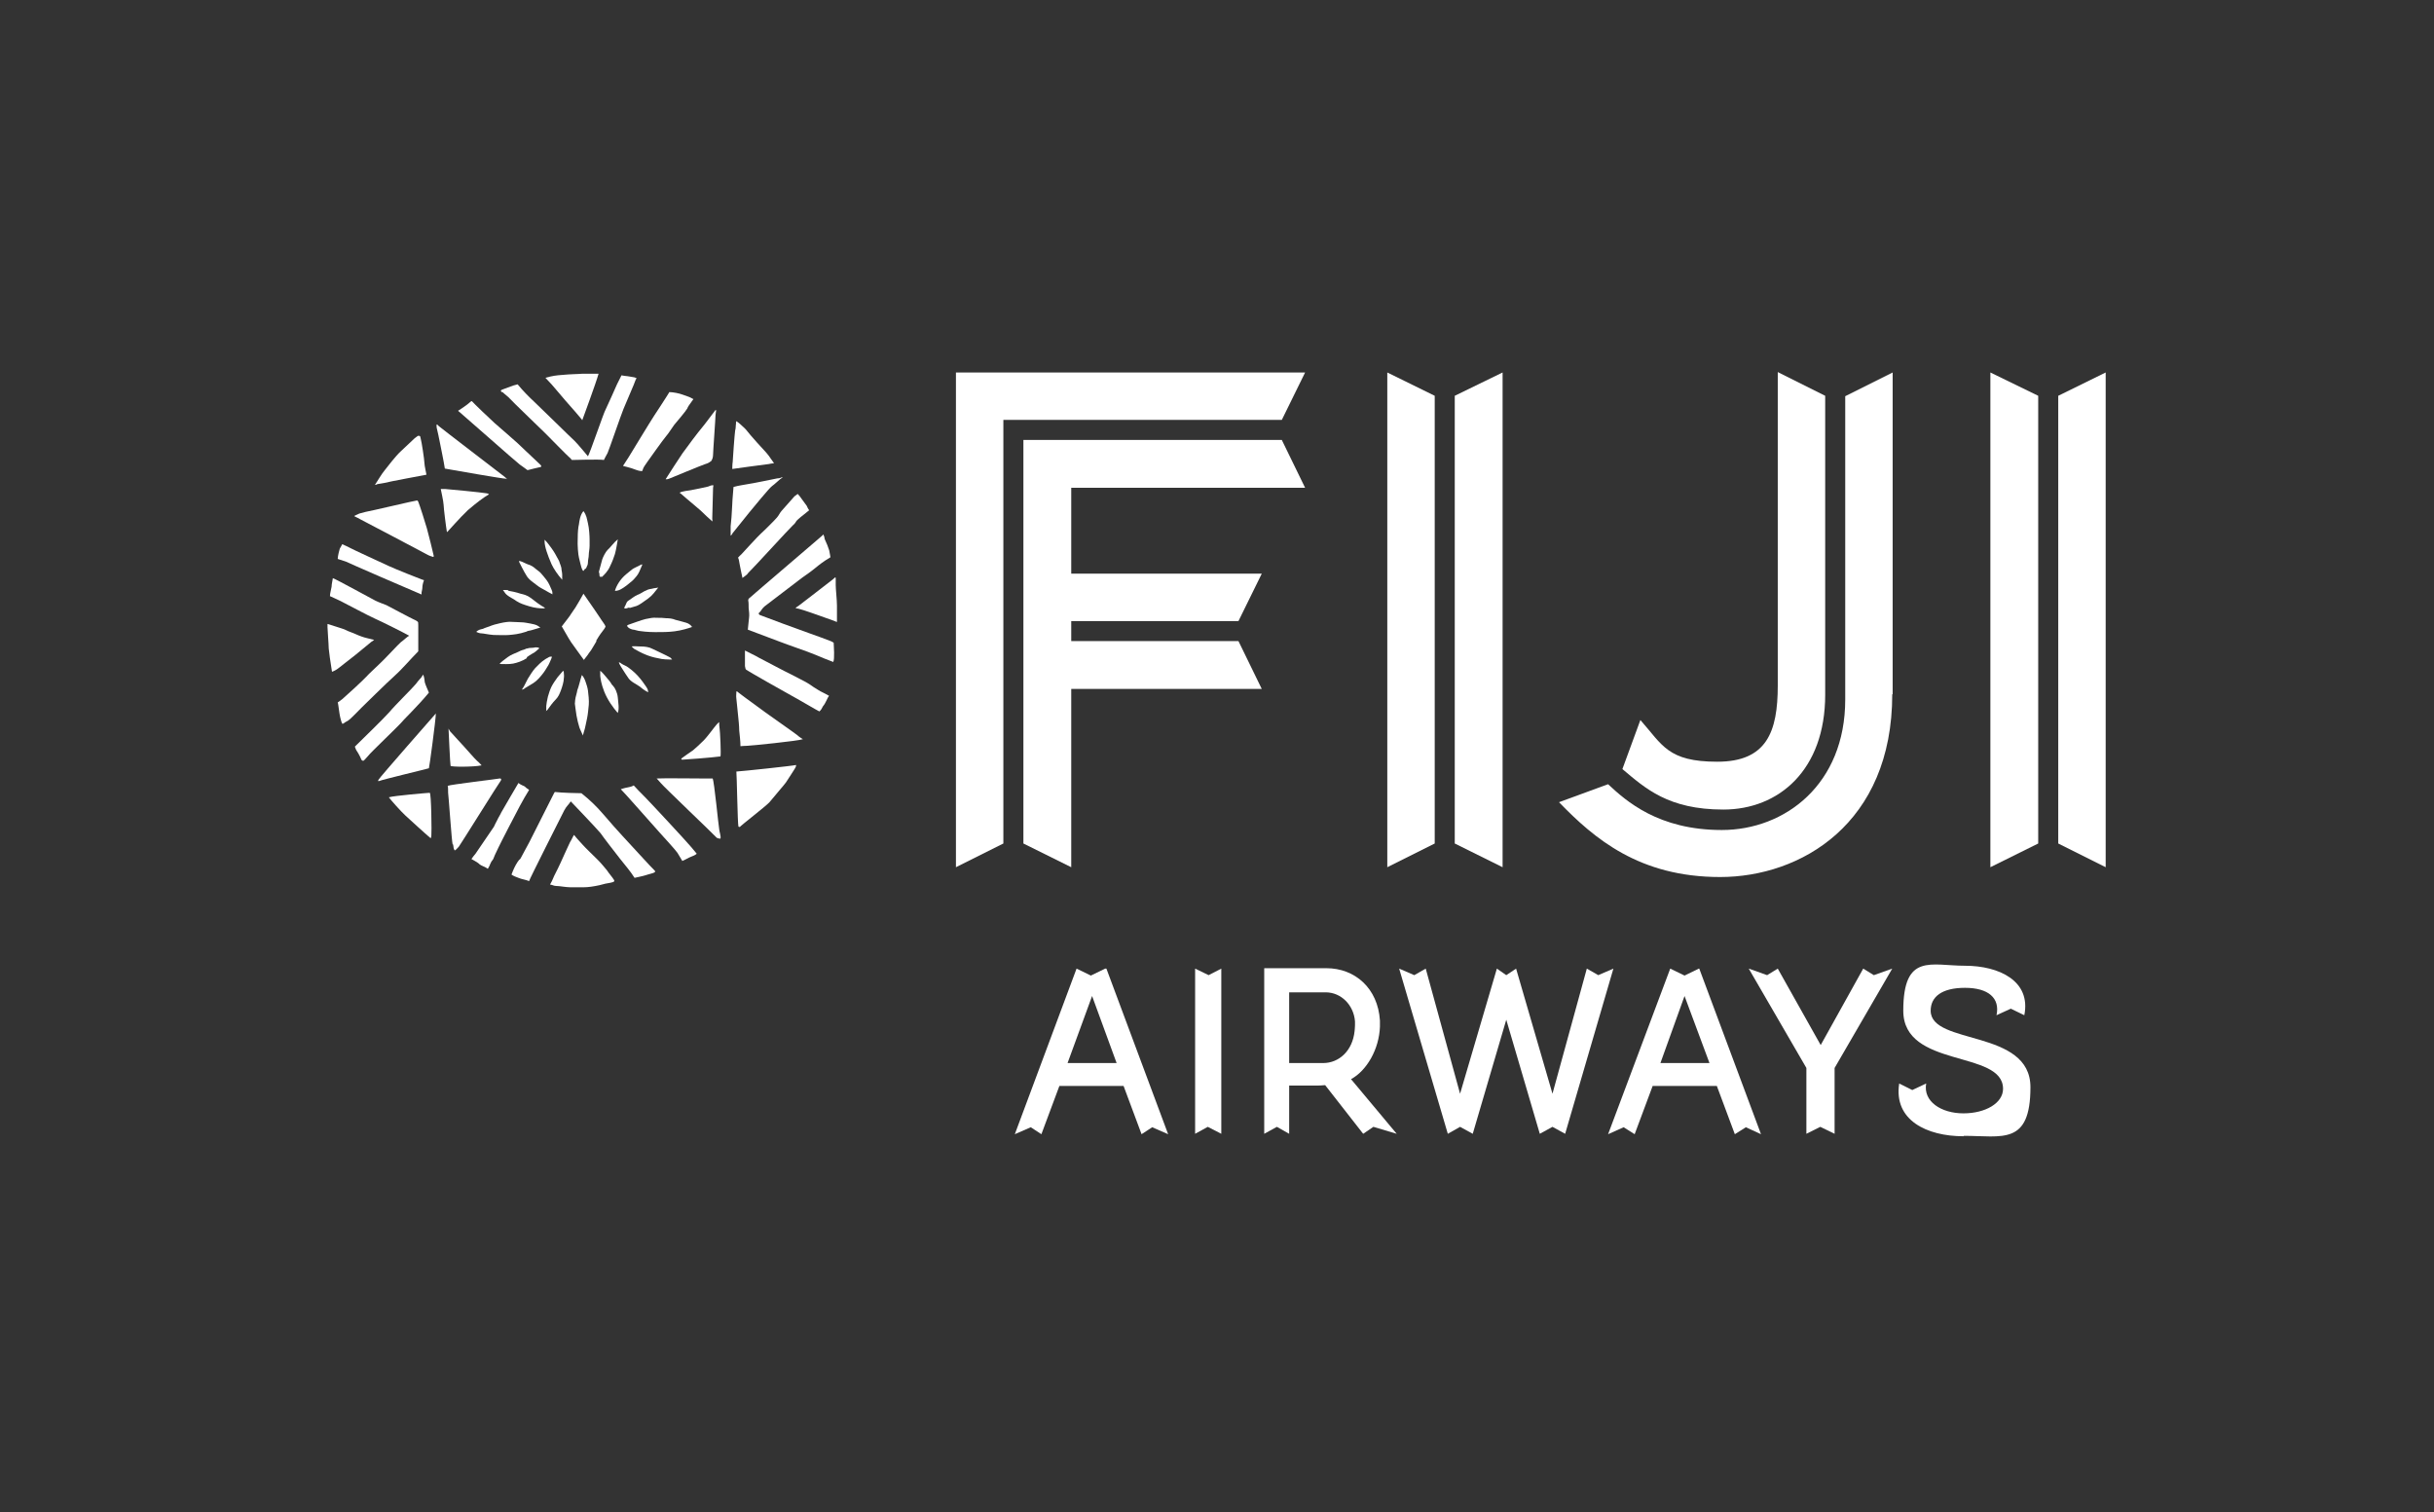
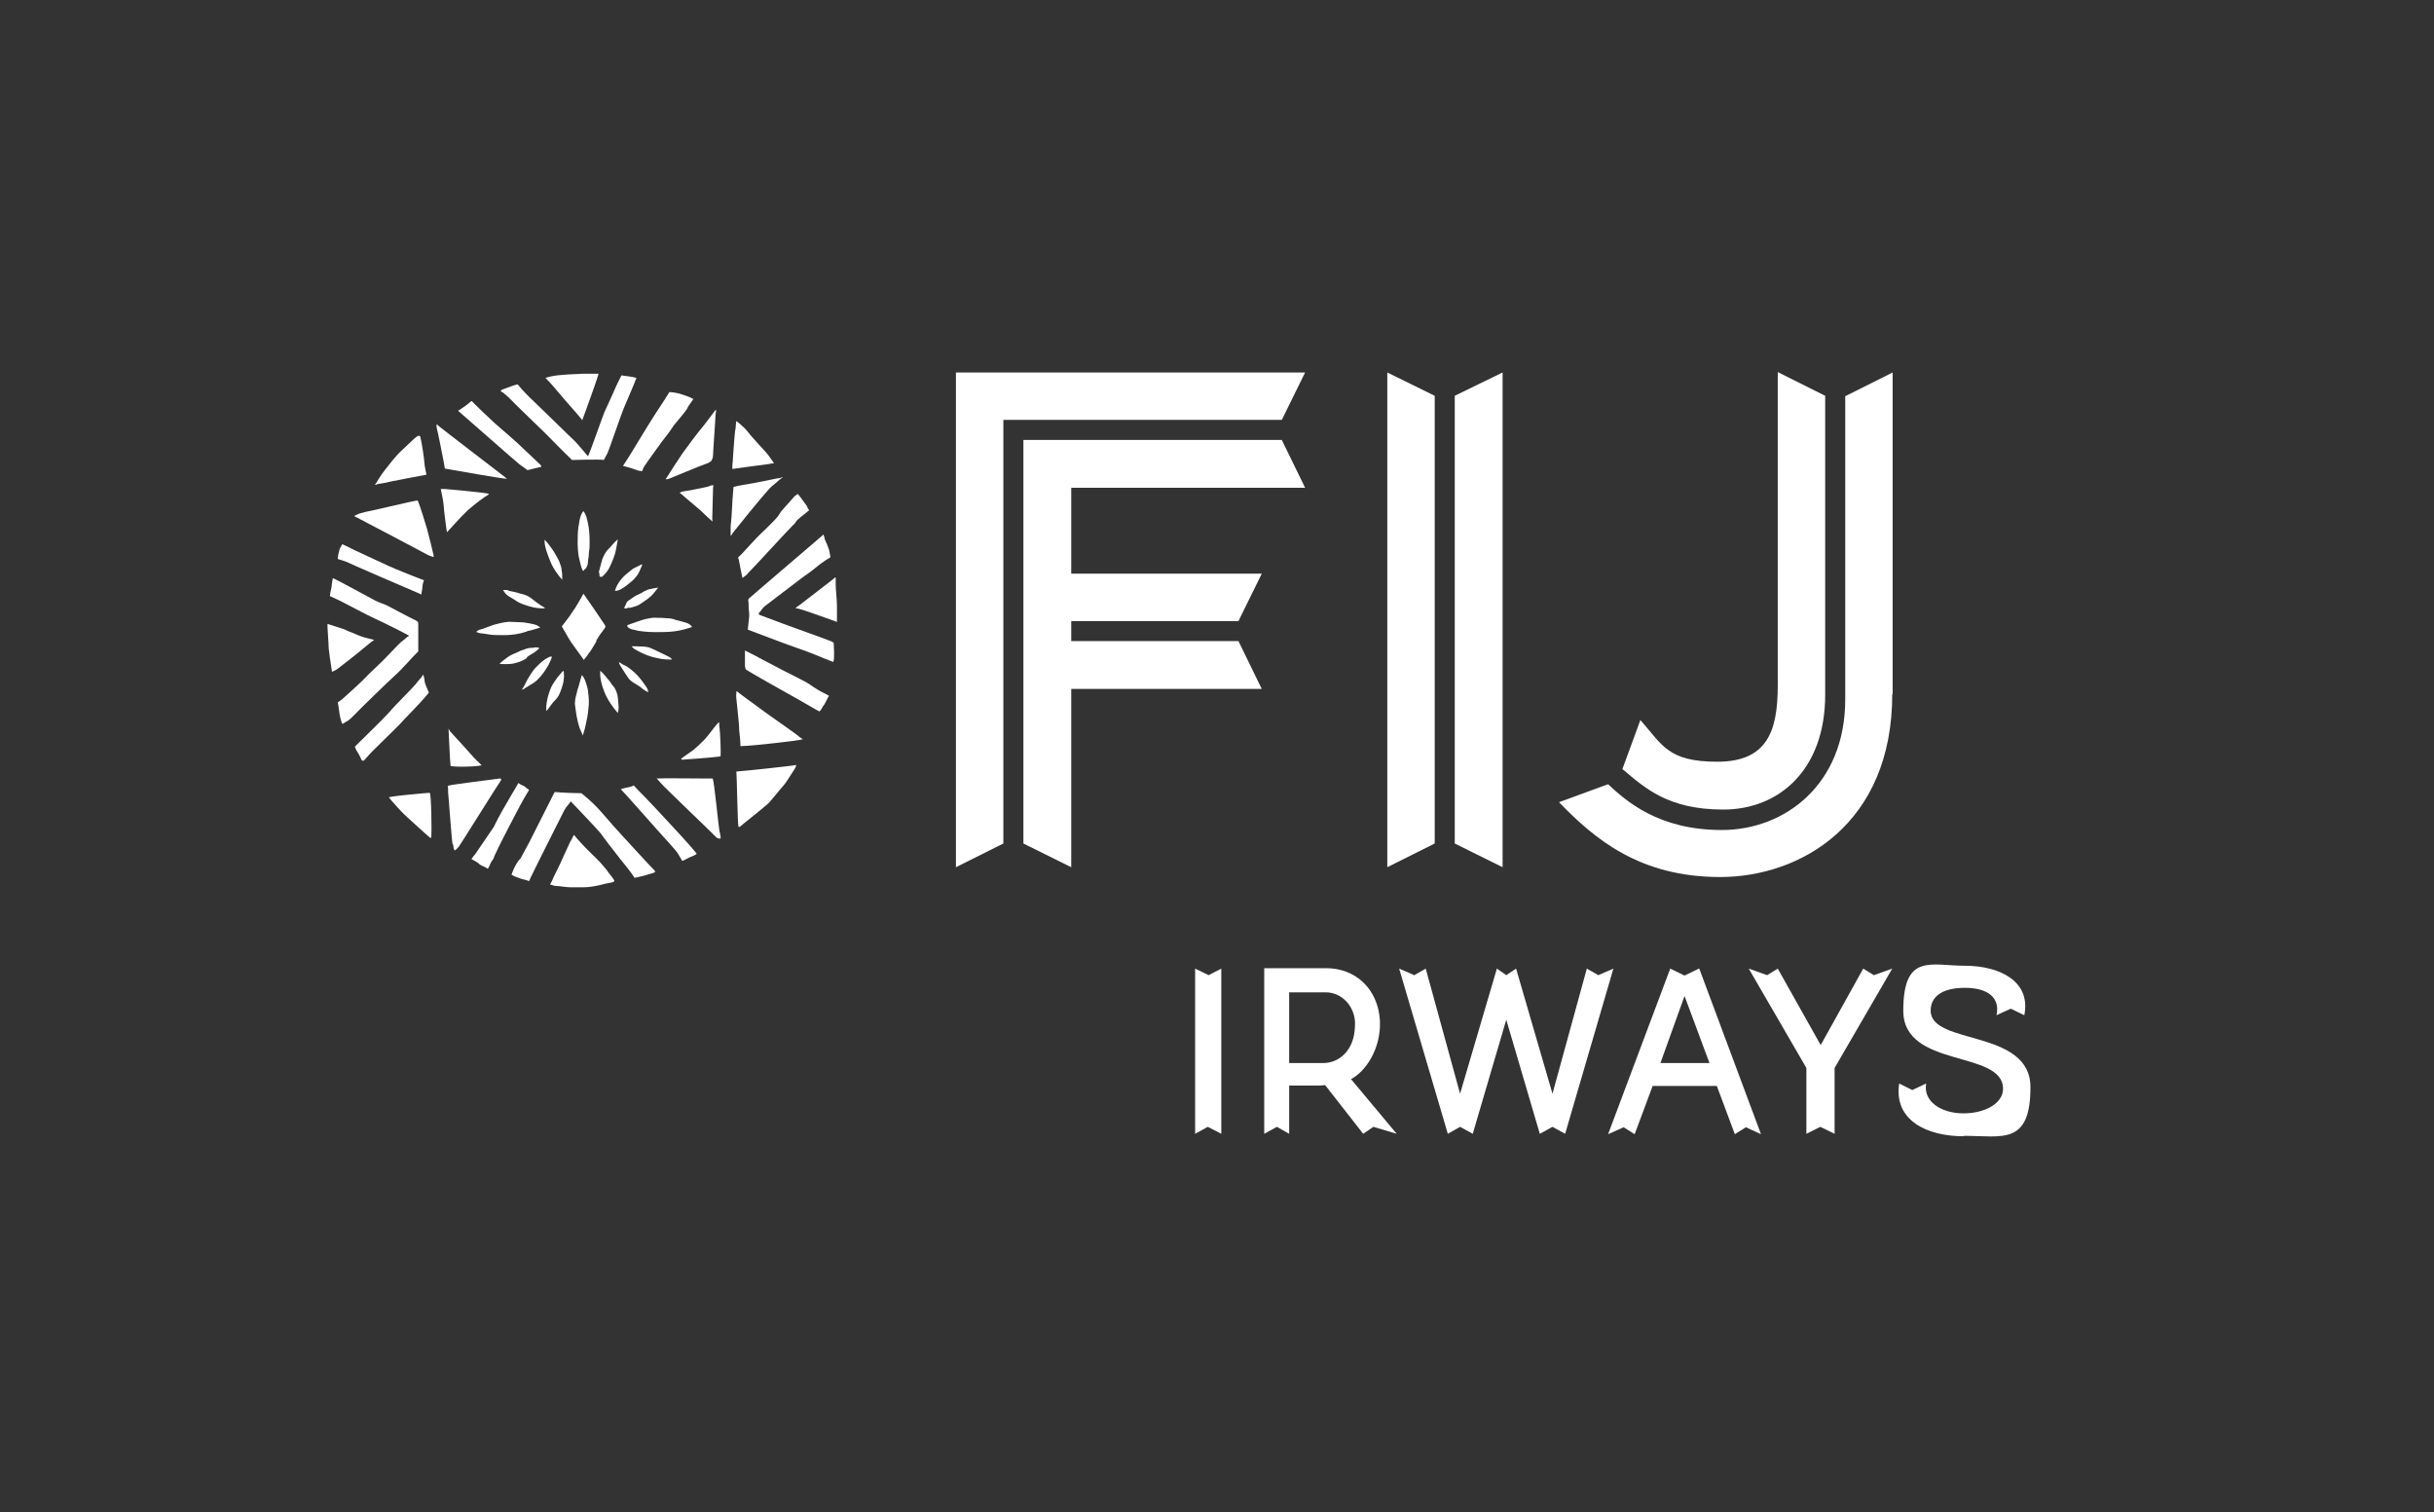
<svg xmlns="http://www.w3.org/2000/svg" id="_레이어_1" data-name=" 레이어 1" version="1.1" viewBox="0 0 595.3 369.9">
  <rect x="0" y="0" width="595.3" height="369.9" fill="#333333" stroke="none" />
  <defs>
    <style>
      .cls-1 {
        fill: #fff;
        stroke-width: 0px;
      }
    </style>
  </defs>
  <path class="cls-1" d="M105.5,204.4c-.1.6,0,.6-.3.5-1.2-1-4.8-4.3-6-5.4-1.2-1.1-3.5-3.7-4.1-4.5,1.3-.4,9.7-1.1,10-1.1.4,0,.5,10,.4,10.5" />
  <path class="cls-1" d="M117.7,187.2c-1.8.4-7.4.4-7.5.1-.1-.2-.5-9.1-.5-9.1.2.3.4.8.6.9.1.1,2.8,3.1,3.2,3.5s2.7,3.1,3.2,3.5c.5.4,1.1,1.1,1.1,1.1" />
  <path class="cls-1" d="M145.9,156.8c-.6,1.1-1,1.6-1.2,2-.2.4-.7.9-.9,1.3-.3.4-.6.8-1,1.3-.9-1.2-2.2-3.1-3.1-4.3-.8-1.2-1.8-3.1-2.3-3.9,1.2-1.6,1.9-2.4,2.3-3.1.6-.8,1.5-2.2,2.1-3.3s.9-1.6.9-1.6c.8,1.1,1.9,2.8,2.7,3.9.8,1.1,1.7,2.6,2.1,3.1.1.2.3.4.4.6l.2.4h0c-.1.4-.4.7-.6,1-.2.3-.4.5-.6.8-.3.4-.6.9-.9,1.4l-.2.3h0Z" />
  <path class="cls-1" d="M116.3,208.8c.2-.3,4.3-6.3,4.5-6.6.1-.2.5-1.1.8-1.6.2-.5.8-1.4,1-1.9.2-.4,4.2-7.2,4.2-7.2.5.4.3.2.6.4.3.2,1,.4,1.1.6.1.1.3.3.5.4.2.1.4.3.4.3-.4.6-1.9,3.2-2.3,4-.4.7-5,9.6-5.2,10.1-.2.5-.9,1.8-1.1,2.4-.2.6-.4.7-.6,1-.2.4-.4.8-.5,1.1-.2.4-.4.7-.4.7-.4-.4-1.7-.8-2-1.1-.3-.4-2-1.3-2-1.3.4-.6.6-.8,1-1.3" />
  <path class="cls-1" d="M110.7,206.5c-.2-.5-1-12.1-1.1-12.6,0-.6,0-1.4-.1-1.7.5-.3,12.4-1.7,12.7-1.8.3-.1.5.2.3.5-.3.3-9.9,15.7-10.3,16.2-.5.5-.7.8-1,.9-.4-.7-.2-.7-.4-1.5" />
-   <path class="cls-1" d="M104.9,187.9c-.2.1-11.5,2.8-12.1,3.1-.5.2-.2-.2-.3-.2.2-.5,14.1-16.3,14.1-16.3,0,1.4-1.6,13.3-1.7,13.4" />
  <path class="cls-1" d="M88.9,186c-.3.2-.5-.2-.5-.2-.5-1.2-1.1-2.1-1.3-2.4-.2-.4-.3-.8-.3-.8,1.1-1.1,7-6.8,8.4-8.4,1.4-1.7,5.6-5.8,6.5-6.9.8-1.1,1.3-1.5,1.4-1.7.1-.2.4-.6.4-.6.3.7.3,1.2.4,1.9.2.7.8,2,1,2.5-2.7,3.3-6.3,6.7-7,7.6-.7.8-7.4,7.2-7.8,7.8-.4.5-1.2,1.3-1.2,1.3" />
  <path class="cls-1" d="M83.7,177c-.3-.6-.4-1.3-.5-1.6-.1-.3-.2-1.2-.3-1.8s-.2-1.6-.3-1.8c.2-.1.7-.5,1.1-.8.4-.3,5.2-4.7,5.9-5.5.7-.8,2.3-2.2,3.4-3.3,1.1-1,4.4-4.6,5-5.1.6-.4,1.7-1.5,2.1-1.6-1-.6-7-3.6-8.4-4.2-1.4-.6-7.6-3.9-8.4-4.3-.8-.4-2.4-1.1-2.6-1.2,0-.7.3-1.6.4-2.3,0-.7.3-1.8.3-2.1.9.3,9.6,5.1,10.4,5.5.8.4,2.2.9,2.7,1.1.4.2,6.2,3.3,6.7,3.5.5.2.9.5.9.5.2.2.2.2.2,1,0,.8,0,1.9,0,2.6,0,.7,0,3.7,0,3.7-1.8,1.8-4,4.4-5.7,5.9-1.7,1.5-8.2,7.9-8.2,7.9-.4.4-2.7,2.8-3.2,3.1-.6.3-1,.6-1.3.8" />
  <path class="cls-1" d="M84.6,154.1c.5.3,1.8.7,2.4,1,.6.3,1,.4,1.5.6.4.2,2.7.7,3,.8,0,0-.2.2-.7.5-.5.4-2.8,2.3-3.9,3.2-1.2.9-3.9,3.1-4.5,3.5-.6.4-1.2.6-1.2.6-.4-2.4-.7-4.7-.8-5.7,0-1-.3-4.5-.3-5.2s0-.8,0-.8c1,.3,1.2.4,1.9.6.9.3,2.3.7,2.6.9" />
  <path class="cls-1" d="M103.1,145.4c-2.2-.9-18.3-7.9-18.4-8l-2.1-.7c0-.7.4-2.2.5-2.5.2-.3.6-1.1.6-1.1.6.3,1.2.5,1.9.9.7.4,7.7,3.6,9.4,4.4,1.7.8,7.8,3.2,8.1,3.3.3.1.6.2.6.2-.3.8-.4,1.4-.4,1.8,0,.5-.2,1-.2,1.2,0,.2,0,.4,0,.4" />
  <path class="cls-1" d="M106,136.2c.2-.2,0-.4,0-.6,0-.2-1.3-5.3-1.6-6.4-.3-1.1-1.9-6.1-2-6.2,0-.1-.2-.6-.4-.6-.4,0-11.8,2.7-12.6,2.8-.7.2-1.2.3-1.5.4-.5.2-1.3.6-1.3.6.4.3,1.1.5,1.5.8.4.2,16.2,8.5,16.5,8.7.3.2,1.3.5,1.3.5" />
  <path class="cls-1" d="M92.3,118.4c-.3.2-.6.2-.6.2.6-.9,1.7-2.8,2.4-3.6.7-.9,2.7-3.5,3.9-4.6s2.9-2.7,3.4-3.2c.5-.4.8-.6.8-.6.2,0,.4,0,.4,0,.2.1.2.2.3.7.2.6.9,5.2.9,5.9s.5,2.7.5,2.9c-.5.1-9.7,1.8-10.2,2-.3.1-1.4.2-1.8.3" />
  <path class="cls-1" d="M109.3,130.1c-.2-1.1-.8-5.9-.8-6.6,0-.7-.7-3.9-.7-3.9.4,0,.5,0,1.1,0,.5,0,9.4.9,9.7,1,.3,0,.8.1,1,.3-1.4.8-3.1,2.1-5.2,3.9-2,1.9-4.6,4.9-5,5.3" />
  <path class="cls-1" d="M123.9,117.1c-1,0-12.8-2.1-13.4-2.2-.6-.1-1.7-.3-1.7-.3-.3-2-1-5.2-1.2-6.3-.2-1.1-.6-2.9-.8-3.7-.1-.9,0-1,.5-.4.3.3,15.6,12,16.1,12.4s.7.6.5.6" />
  <path class="cls-1" d="M132.3,114.2c-.9.2-2.6.6-2.9.7-.3,0-.3.2-.5,0,0,0-1.2-.9-1.8-1.3-.6-.4-14.5-12.7-14.8-12.9-.3-.2-.3-.3,0-.4.2-.1,2.1-1.4,2.5-1.8.4-.4.6-.4.6-.4.3.4,4.7,4.6,5.6,5.4,1.5,1.3,4.5,3.9,5.6,4.9s3.1,3,3.7,3.5c.6.6,1.8,1.7,1.9,1.8l.2.3h0Z" />
  <path class="cls-1" d="M122.8,96c-.3-.3-.5-.5,0-.7.6-.2,1.9-.7,2.7-1,.8-.2,1.1-.3,1.1-.3,1.3,1.6,2.8,3.1,4.2,4.4,1.4,1.3,8.9,8.7,9.8,9.5.8.8,3.2,3.7,3.2,3.7.5-.8,3.9-10.8,4.3-11.4.3-.6,2.6-5.7,2.8-6.2.2-.4,1.1-2.2,1.1-2.2.6.1,1,.2,1.4.2.4.1,1.5.2,1.8.3s.5.2.5.2c-.3.4-.4.9-.7,1.6-.3.7-1.8,4.2-2.5,5.9-.7,1.7-3.6,10.2-3.9,10.8-.3.6-.8,1.4-.9,1.7-.9-.2-7.8,0-7.8,0-.1,0-.3-.4-.6-.6s-5.2-5.2-5.9-5.9c-.7-.7-8.3-8-8.7-8.5-.3-.4-1.3-1.1-1.9-1.7" />
  <path class="cls-1" d="M142.3,102.6c-.8-1-2.4-2.8-3.9-4.5-1.5-1.7-3.1-3.7-3.5-4.1-.4-.4-1.5-1.6-1.5-1.6,1.8-.5,2.7-.6,4.1-.7,1.9-.2,4-.2,5-.3,1,0,1.9,0,2.6,0,.7,0,1.3,0,1.3,0-.6,2.2-4,11.4-4,11.4" />
  <path class="cls-1" d="M152.4,113.9c.4-.6,1-1.5,1.3-2,.3-.5,5.9-9.7,6.4-10.4.5-.7,2.4-3.7,2.8-4.3.4-.6.8-1.3.8-1.3.9,0,2.4.3,3.2.6s1.8.6,2.1.8c.3.2.6.3.6.3-1,1.4-1.4,1.9-1.5,2.3-.4.7-2.6,3.3-3.2,4-.6.8-1.3,2-2,2.8-.7.8-4.1,5.6-4.6,6.3-.5.7-.9,1.3-1,1.6-.2.5-.1.7-.6.6-.5,0-1.7-.5-2.3-.7-.6-.2-1.9-.5-1.9-.5" />
  <path class="cls-1" d="M162.8,117.2c.9-1.4,3.2-5,4.1-6.3.9-1.3,4-5.4,4.7-6.2.7-.8,2.9-3.8,3.3-4.3.4-.4.2.2.1,1.1,0,.8-.6,8.9-.6,9.7,0,.7-.2,1.1-.4,1.5-.5.4-.8.6-1.5.8-.7.2-8.4,3.4-8.9,3.6s-.8.1-.8.1" />
  <path class="cls-1" d="M174.2,127.5c-.7-.6-1.9-1.7-2.8-2.6-.9-.8-2.6-2.2-3.3-2.8-.7-.6-1.7-1.5-1.9-1.6.8-.4,2.1-.5,2.7-.6s4-.8,4.3-.9c.4-.2.8-.3.9-.3.5,0,.4-.2.3.6,0,.8-.2,7.2-.2,7.5s.1.9,0,.7" />
  <path class="cls-1" d="M179.1,130.6c-.3.4-.4.5-.4.3,0-.8,0-1.7,0-2.2,0-.4.2-1.7.2-2.1s.2-2.7.2-3.4c0-.8.3-3.8.3-4.1,1.4-.4,2.6-.5,3.5-.7.9-.1,6.7-1.3,7.2-1.4.6,0,1-.2,1.2-.3.2,0,0,.2-.5.5-.5.4-1.3,1.2-2,1.7s-4.6,5.3-5.6,6.5c-.9,1.1-3.8,4.7-4.1,5.1" />
  <path class="cls-1" d="M181.6,141.4c-.2-.8-.6-2.9-.7-3.4-.1-.5-.2-1.4-.4-1.6.4-.4.4-.5.8-.8.3-.3,4.1-4.5,4.8-5.1s3.6-3.5,3.9-3.9c.4-.4.8-1.3,1.2-1.7s2.8-3.2,3.1-3.5c.4-.3.8-.6.8-.6.4.4.6.7,1.1,1.4.5.7.9,1.2,1.1,1.5.1.3.5,1,.6,1.1-2.1,1.7-1.6,1.3-2,1.6-.4.3-1,.9-1.1,1-.1.2-.4.7-.9,1.1s-10,10.8-10.4,11.1c-.3.3-.6.6-.8.9-.2.2-.9.7-1.2.9" />
  <path class="cls-1" d="M189.3,113.3c-.8.1-.9.1-1.3.2-.3,0-8.9,1.2-8.9,1.2,0,0,0-1.2.1-1.7,0-.5.5-7.2.6-7.7.2-.7.1-1,.2-1.6,0-.3,0-.5.1-.7l.4.3c.2.2.1,0,.5.4.4.4,1.4,1.2,1.8,1.8.4.6,4.1,4.7,4.6,5.2.5.6.9,1.1,1.2,1.6.4.5.7,1,.7,1" />
  <path class="cls-1" d="M185.8,149.6c-.2.4-.4.5,0,.8.4.2,11,4.1,12.2,4.5s4.4,1.6,4.9,1.8c.6.2,1,.5,1,.5,0,.8.1,1.4.1,2.4,0,1,0,1.9-.2,2.3-1.1-.4-3.1-1.2-4-1.6-.9-.4-3.6-1.4-4.8-1.8-1.2-.4-3.3-1.2-4.4-1.6-1.1-.4-7.2-2.7-7.7-2.9.1-.8.2-2.2.3-2.9.1-.6,0-1.8-.1-2.4,0-.6,0-1.5-.1-1.8,0-.4.1-.5.5-.8.4-.3,2-1.8,3-2.6,1-.8,13.5-11.6,13.9-11.9.4-.3,1-.9,1-.9,0,0,0,.2.2.6.1.4,0,.4.3,1,.3.6.6,1.4.9,2.3.2.9.3,1.7.3,1.7-1.7,1-2.7,1.8-3.8,2.7-1.1.9-2.4,1.8-3,2.2-.5.4-8.9,6.8-9.3,7.1-.5.4-1,1.2-1.2,1.5" />
  <path class="cls-1" d="M204.6,152.1c-.6-.3-1.9-.7-2.7-1s-5.9-2.1-6.5-2.2c-.4-.1-.7-.1-.8-.2-.1,0,.5-.4.8-.6s7.9-6.1,8.3-6.4c.4-.3.7-.8.7-.2,0,.6,0,1.4,0,1.6,0,1.1.3,3.6.3,5s0,1.6,0,2.1c0,.5,0,1.5,0,1.9" />
  <path class="cls-1" d="M202.8,170.1c-.2.3-.5.8-.7,1.3-.2.4-.5,1-.8,1.3-.3.5-.4.9-.9,1.3-.3-.1-5.9-3.4-6.7-3.8-.8-.4-11-6.2-11.2-6.4-.2-.2-.2-.4-.3-.9,0-.4,0-2,0-2.5,0-.5,0-1.3,0-1.3,1.1.6,2.5,1.2,3.3,1.7.8.4,6.8,3.6,7.9,4.1,1.1.6,3.8,1.9,4.5,2.4.7.5,1.6,1.1,2.3,1.5.6.4,1.4.7,1.7.9.4.2.9.5.9.5" />
  <path class="cls-1" d="M196.3,180.8c-.9.4-12.8,1.6-13.5,1.6-.7,0-1.7.1-1.7.1,0-1.2-.2-2.8-.3-3.8,0-1.1-.2-3-.3-3.9-.1-.8-.3-3.2-.4-3.9s0-1.2,0-1.6.2-.2.4,0c.2.2,3.1,2.3,4.6,3.4,1.4,1.1,9.3,6.6,9.9,7.1.5.5,1.4,1,1.4,1" />
  <path class="cls-1" d="M176.2,185c-2.1.3-9,.8-9.3.8-.3,0-.4-.2-.1-.4.3-.2,2.2-1.6,2.7-1.9.5-.4,1.8-1.6,2.6-2.4.8-.8,2.2-2.7,2.6-3.2.4-.5.7-.9,1.2-1.3,0,.5,0,1.1.1,1.6s.4,6.2.2,6.9" />
  <path class="cls-1" d="M180.8,202.2h-.2c0,0,0-.1,0-.1-.2-.5-.4-13-.5-13.4,1.7-.1,13.9-1.4,14.6-1.6,0,.3,0,.3-.1.5,0,.2-2.3,3.6-2.4,3.8s-3.2,3.8-4,4.8c-.9,1-6.9,5.6-7.3,6.1" />
  <path class="cls-1" d="M175.9,202.8c0,.5.5,1.8.3,2.3-.2,0-.8,0-1.1-.4-.3-.4-13-12.5-13.5-13.2-.5-.6-1-1.1-1-1.1,1-.1,10.8,0,11.5,0,.7,0,2.2,0,2.2,0,.4.8,1.4,11.4,1.6,12.4" />
  <path class="cls-1" d="M166.9,210.6c-.6-1-.9-1.5-1.2-2s-3.2-3.7-4.3-4.9c-1.1-1.2-9.1-10.3-9.4-10.5-.3-.2-.1-.2.2-.3s1.1-.3,1.7-.4c.6-.1,1.1-.4,1.1-.4,1,1.1,1.4,1.5,2.7,2.8s10.3,11,11.2,12.1c.9,1.1,1.3,1.5,1.5,1.8-.2.2-.5.4-1.3.7s-1.5.8-2.3,1.1" />
  <path class="cls-1" d="M160.2,213.3c-.4.3-1.6.5-2.1.7s-2.9.7-2.9.7c-1-1.6-2.4-3.2-3.5-4.6-1.1-1.4-4.2-5.4-4.8-6.3-.7-.9-7.3-7.8-7.3-7.8-.6.9-1,1.1-1.6,2.2-.6,1.2-8.6,17-8.6,17.3-.6-.3-2-.5-2.6-.8-.6-.2-1.3-.5-1.7-.8.4-1.1.9-2.2,1.5-3.1s.5-.4.8-1c.3-.6,1.7-3.2,2.1-3.9.4-.8,5.4-10.7,5.6-11.1.2-.3.3-.7.6-1.1,1.6.2,5.6.3,6.5.3,2.1,1.7,3.5,3,5.4,5.2s3.2,3.7,4.6,5.2c1.4,1.5,7.5,8.2,8,8.6" />
  <path class="cls-1" d="M136.2,216.7c-.8,0-1.1-.3-1.4-.3h-.2c0,0,0-.2,0-.2.6-1,.7-1.6,1.3-2.7.6-1.1,2-4.2,2.3-4.9.3-.6.9-2,1.2-2.6.4-.6.8-1.6,1-1.8.6.8,1.4,1.6,2.1,2.4.7.8,2.7,2.7,3.7,3.7s1.5,1.7,2.2,2.5c.6.9,1.4,1.8,1.7,2.3.3.4.2.6-.8.8-1.1.2-1.3.2-2.7.6-1.4.3-2.7.5-3.7.5-1,0-1,0-2.1,0-1.2,0-1.4,0-1.4,0-1,0-2.5-.3-3.1-.3" />
  <path class="cls-1" d="M142.5,179.8c-.1-.4-.6-1.3-.8-1.9-.2-.6-.6-2.2-.7-2.9-.1-.7-.4-2.7-.4-2.9,0-.3.1-1.4.3-2,.2-.6.2-.9.3-1.3.1-.2.4-1.2.5-1.6.1-.4.2-.7.3-1.1.1-.3.2-.6.3-1,.4.4.7,1,.9,1.6.2.6.5,1.4.6,2.2.1.8.3,2.5.2,3.5-.1,1-.2,2.2-.4,3.2-.2.9-.5,2.5-.7,3.1-.2.5-.2,1-.5,1.3" />
  <path class="cls-1" d="M133.6,173.9c0-.4,0-.9,0-1.2,0-.3.2-1.5.4-2.3.2-.8.6-1.9.9-2.5.3-.6,1.1-1.8,1.5-2.3.5-.6,1.1-1.3,1.2-1.4.2-.2.3-.1.3.4,0,.3.1.6,0,1.3,0,.8-.4,2.1-.7,2.9-.3.8-.6,1.6-1.3,2.3-.7.7-1.5,1.8-1.7,2.1-.2.3-.4.6-.7.7" />
  <path class="cls-1" d="M128.3,168.4c-.5.3-.8.4-.5,0,.3-.3,1-1.9,1.3-2.4.3-.5,1.3-2.1,1.8-2.6s1.5-1.6,2.5-2.2c1-.6,1-.6,1.4-.6.3,0,.2,0,0,.6-.3.6-.4,1.1-1,2-.6,1-1,1.6-2,2.7-1,1.1-1.8,1.4-2.4,1.8-.6.4-.7.4-1,.6" />
  <path class="cls-1" d="M128.9,160.7c.4-.3.9-.6,1.4-.9.2-.1.3-.2.5-.3.2-.1.3-.3.5-.4l.2-.2.3-.2v-.3c-.6-.1-.8-.1-1.2,0-.7.1-1.1,0-1.6.2-.4,0-.5.2-.9.3-.5.1-1.1.4-1.5.6-.4.2-1.6.6-2.4,1.2-.8.6-1.8,1.3-2,1.7.8,0,2.3.1,3.3-.1,1-.2,2.2-.6,3.3-1.3" />
  <path class="cls-1" d="M132.1,153.5c-1,.3-1.3.4-2,.6-.6.2-.9.1-1.4.4-1.8.6-3.1.7-4.2.8s-2.5,0-3.8,0c-1.3-.1-2.5-.4-3-.4-.4,0-.9-.2-1.1-.3-.1,0-.2-.1.3-.4.5-.3.9-.3,1.2-.4.6-.3,1.1-.4,1.6-.6.7-.3,1.7-.6,2.7-.8.9-.2,2.1-.4,2.8-.3.8,0,1.7.1,2.3.1.7,0,1.6.2,2.2.3.6.1,1.5.3,1.9.6.4.3.3.2.6.4" />
  <path class="cls-1" d="M143,139.2c-.3.5-.3.6-.6.1-.2-.3-.6-2.1-.8-2.9s-.4-3-.3-4.8c0-1.3.1-2.6.3-3.4.1-.8.3-2.3,1.1-3.2.8,1.1.8,1.8,1.1,3,.3,1.2.4,3.2.4,3.9,0,.5,0,.8,0,1.6s-.2,1.6-.2,2.2c0,.6-.2,1.2-.2,1.8,0,.6-.2.9-.3,1.1-.1.4-.3.5-.3.5" />
  <path class="cls-1" d="M147.1,141.2c.6-.5,1.6-1.5,2.1-2.7.6-1.2.9-2.1,1.2-3,.3-1,.7-3.6.7-3.6-.9.7-1.9,2.1-2.5,2.6-.5.5-1.1,1.7-1.3,2.3s-.5,2-.7,2.6-.1.6,0,.9c0,.2,0,.6.1.7,0,.1.2.1.4,0" />
  <path class="cls-1" d="M150.4,144.5c.3-1.1,1.2-2.8,2.8-4.1,1.6-1.3,1.4-1.2,2.2-1.6.8-.4.8-.4,1.4-.7.5-.2.2.2,0,.7s-.6,1.5-1.1,2.1c-.5.6-.8,1-1.6,1.6-.8.7-1.8,1.4-2.4,1.7s-1.1.3-1.1.3" />
  <path class="cls-1" d="M153.9,148.6c-.3,0-.5.2-.8.2-.2,0-.4.1-.4-.1,0-.2.1-.4.2-.5.1-.3.3-.6.4-.9.2-.3.4-.4.7-.6.6-.4,1.2-.9,1.9-1.2.8-.3,1.1-.6,1.7-.9.6-.3,1-.5,1.8-.6.7-.2,1.3-.2,1.6-.3-.9,1.1-1.4,1.9-2.5,2.7-1.1.8-2.2,1.6-2.8,1.8-.6.2-1.3.4-1.7.5" />
  <path class="cls-1" d="M169.4,153.3c-1.1.4-2.8.9-4.4,1.1s-2.8.2-4.7.2-3.5-.2-4.1-.3c-.6-.1-1-.3-1.3-.3-.3,0-1-.3-1.2-.5s-.6-.5,0-.7c.6-.2,3.3-1.2,4.2-1.4.9-.2,2-.4,2.6-.3,1.1,0,1.6,0,2.4.1.8,0,1.6.1,2.3.4.7.2,2,.5,2.6.7.7.2.9.5,1.1.6.2.2.3.4.3.4" />
  <path class="cls-1" d="M164.4,161.3c-1.1,0-2.3,0-3.4-.3-1.2-.2-2.4-.6-3.1-.9-.8-.3-2.3-1.1-2.8-1.4-.5-.4-.6-.6-.6-.6.6-.1,1.2,0,1.8,0,.6,0,1.6,0,2.6.3,1,.4,2.1,1,2.8,1.3s1.8.9,2.2,1.1c.4.3.5.6.5.6" />
  <path class="cls-1" d="M158.6,169.3c-.4-.1-1-.5-1.4-.8-.3-.3-1-.8-1.7-1.2-.7-.4-1.3-.8-1.7-1.3-.3-.4-1.3-1.9-1.9-2.9-.6-1-.7-1.3-.2-1,.5.4,1,.6,1.6.9.6.4,1.7,1.2,2.7,2.3,1,1.1,1.5,1.9,2,2.6.4.6.5.9.5,1.2" />
  <path class="cls-1" d="M151.1,174.4c-1.2-1.4-2.5-3.2-3.3-5.2-.8-2-.9-3.2-1-3.9,0-.2,0-1,0-1,0-.4,0-.2.4.1.6.6,1.3,1.5,1.9,2.2.6.8.3.6.8,1.1.5.5,1.1,1.7,1.2,2.9.1,1.2.4,2.8,0,3.7" />
  <path class="cls-1" d="M132.9,148.8c-.9,0-2.1-.1-3.4-.5-1.3-.4-2.3-.7-3.2-1.3-.8-.6-1.6-.9-2.2-1.4-.4-.3-.7-.7-.8-.9l-.3-.4c.5,0,.6,0,.8,0,.4,0,.4,0,.6.2.2,0,2.1.4,2.9.7.8.2,1.5.3,2.6,1.1,1.1.9,2.1,1.6,2.6,1.9.5.3,1.2.6.4.6" />
-   <path class="cls-1" d="M135.2,145.4c-.6-.3-1.5-.8-2-1.1-.5-.3-1.2-.6-1.8-1.1-.6-.5-1.4-1-1.9-1.5-.5-.5-.7-.8-1.2-1.7-.5-.9-1-1.9-1.2-2.3s-.4-.7.6-.3c.9.4,1.2.6,1.9.8.7.3,1.3.8,1.5,1s.7.5.9.7c.2.2.4.4.9,1,.5.6,1.1,1.3,1.5,2.2.4.9.7,1.5.7,1.8v.5c0,0,0,0,0,0Z" />
  <path class="cls-1" d="M137.5,141.8c-1-1.1-2.1-2.7-2.6-3.8s-.9-2.2-1.2-3.1c-.3-.9-.5-1.9-.5-2.3,0-.4,0-.6,0-.6.7.7,1.1,1.3,1.7,2.1s1.2,1.9,1.4,2.3.5.8.6,1.3c.2.5.3.8.4,1.2,0,.5.2,1.1.2,1.7s0,1.1,0,1.1" />
  <polygon class="cls-1" points="298.7 277.3 295.4 275.6 292.3 277.3 292.3 236.9 295.6 238.5 298.7 236.9 298.7 277.3" />
  <polygon class="cls-1" points="368.4 249.4 376.6 277.3 379.7 275.6 382.8 277.3 394.6 236.9 390.9 238.5 388.1 236.9 379.7 267.5 370.8 236.9 368.4 238.5 366.1 236.9 357.1 267.5 348.7 236.9 345.9 238.5 342.2 236.9 354.1 277.3 357.1 275.6 360.2 277.3 368.4 249.4" />
  <polygon class="cls-1" points="441.8 277.3 441.8 261.2 427.7 236.9 432.2 238.5 434.8 236.9 445.3 255.6 455.7 236.9 458.3 238.5 462.8 236.9 448.7 261.2 448.7 277.3 445.2 275.6 441.8 277.3" />
  <path class="cls-1" d="M480.2,277.9c-8.9,0-17.1-3.9-15.7-12.9l3.2,1.6,3.4-1.6c-.8,4.4,3.7,7.3,9.1,7.3s9.7-2.5,9.7-6c0-9.6-24.4-4.9-24.4-19.1s6.8-11,15.1-11,16.2,3.7,14.5,12.1l-3.3-1.6-3.5,1.6c.9-4.2-2-6.7-7.7-6.7s-8.4,2.2-8.4,5.6c0,8.5,24.4,4.4,24.4,18.7s-6.9,11.9-16.3,11.9" />
  <path class="cls-1" d="M330.5,263.9c3.8-2.1,6.8-7.3,7-12.8,0-.2,0-1.3,0-1.5-.5-7.9-6.1-12.8-13.1-12.8h-15.2v40.5h0l3.1-1.7,3,1.7v-11.8h7.1s.7,0,1.7-.1l9.3,11.9,2.5-1.7,5.7,1.7-11.2-13.4h0ZM315.3,260v-17.3h8.9c3.9,0,6.9,3.2,7.2,7.1,0,.1,0,.4,0,1,0,.6-.1,1.3-.1,1.4-.5,4.8-3.8,7.8-7.7,7.8h-8.3Z" />
-   <path class="cls-1" d="M261.1,260h12l-6-16.4-6,16.4h0ZM270.6,236.9l15.1,40.5-3.9-1.7-2.6,1.7-4.4-11.8h-15.7l-4.4,11.8-2.6-1.7-3.9,1.7,15.1-40.5,3.5,1.7,3.5-1.7h0Z" />
  <path class="cls-1" d="M406.1,260h12l-6.1-16.4-5.9,16.4ZM415.6,236.9l15.1,40.5-3.7-1.7-2.7,1.7-4.4-11.8h-15.7l-4.4,11.8-2.7-1.7-3.8,1.7,15.2-40.5,3.5,1.7,3.5-1.7h0Z" />
  <polygon class="cls-1" points="319.2 91.1 233.8 91.1 233.8 212.1 245.4 206.3 245.4 102.7 313.5 102.7 319.2 91.1" />
  <polygon class="cls-1" points="319.2 119.3 313.5 107.6 250.3 107.6 250.3 206.3 262 212.1 262 168.5 308.6 168.5 302.9 156.8 262 156.8 262 151.9 302.9 151.9 308.6 140.3 262 140.3 262 119.3 319.2 119.3" />
  <polygon class="cls-1" points="339.3 91.1 339.3 212.1 350.9 206.3 350.9 96.8 339.3 91.1" />
  <polygon class="cls-1" points="367.5 91.1 367.5 212.1 355.8 206.3 355.8 96.8 367.5 91.1" />
-   <polygon class="cls-1" points="486.8 91.1 486.8 212.1 498.5 206.3 498.5 96.8 486.8 91.1" />
-   <polygon class="cls-1" points="515 91.1 515 212.1 503.4 206.3 503.4 96.8 515 91.1" />
  <path class="cls-1" d="M446.4,169.9v-73.1l-11.6-5.8v76.7c0,11.3-2.7,18.6-14.8,18.6s-13.4-4.1-18.8-10.2l-4.4,12c5.6,4.7,11.2,9.9,24.7,9.9s24.9-9.6,24.9-28.1" />
  <path class="cls-1" d="M462.9,169.8v-78.7l-11.6,5.8v74.2c0,20.7-14.7,31.9-30.2,31.9s-23.4-7.1-27.8-11.2l-12,4.4c8.7,9,19.7,18.3,39.4,18.3s42.1-13,42.1-44.7" />
</svg>